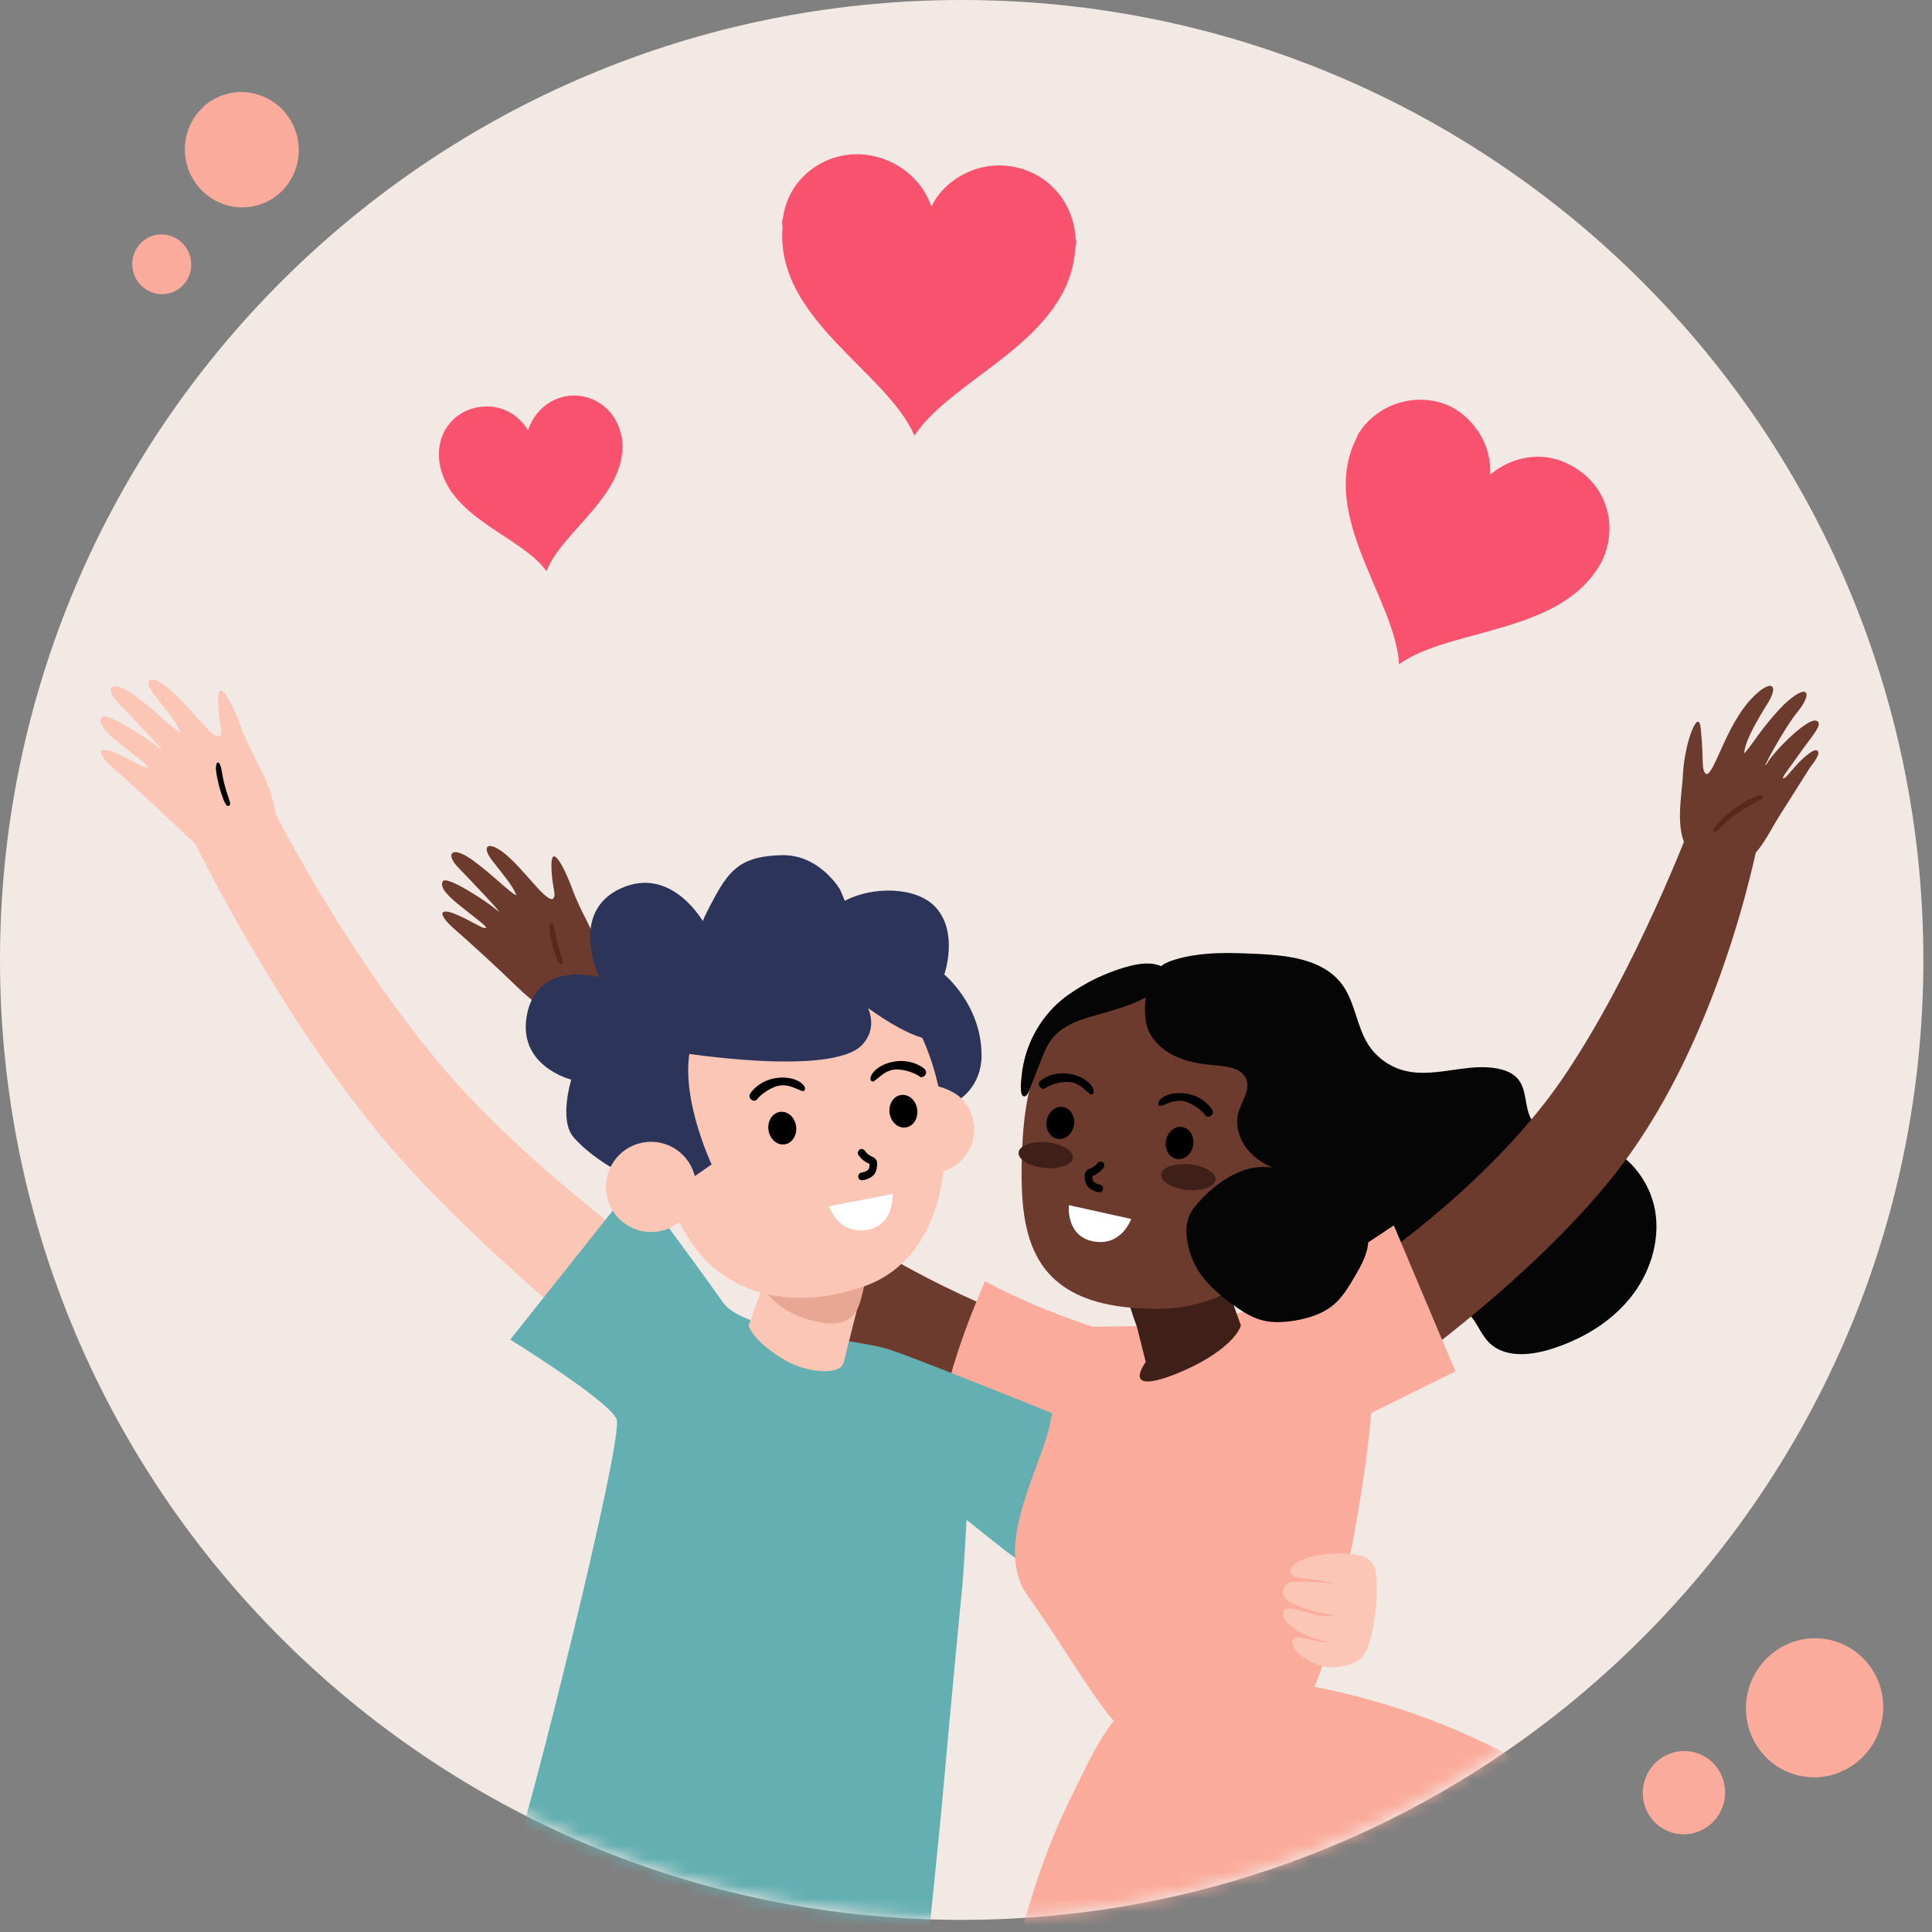
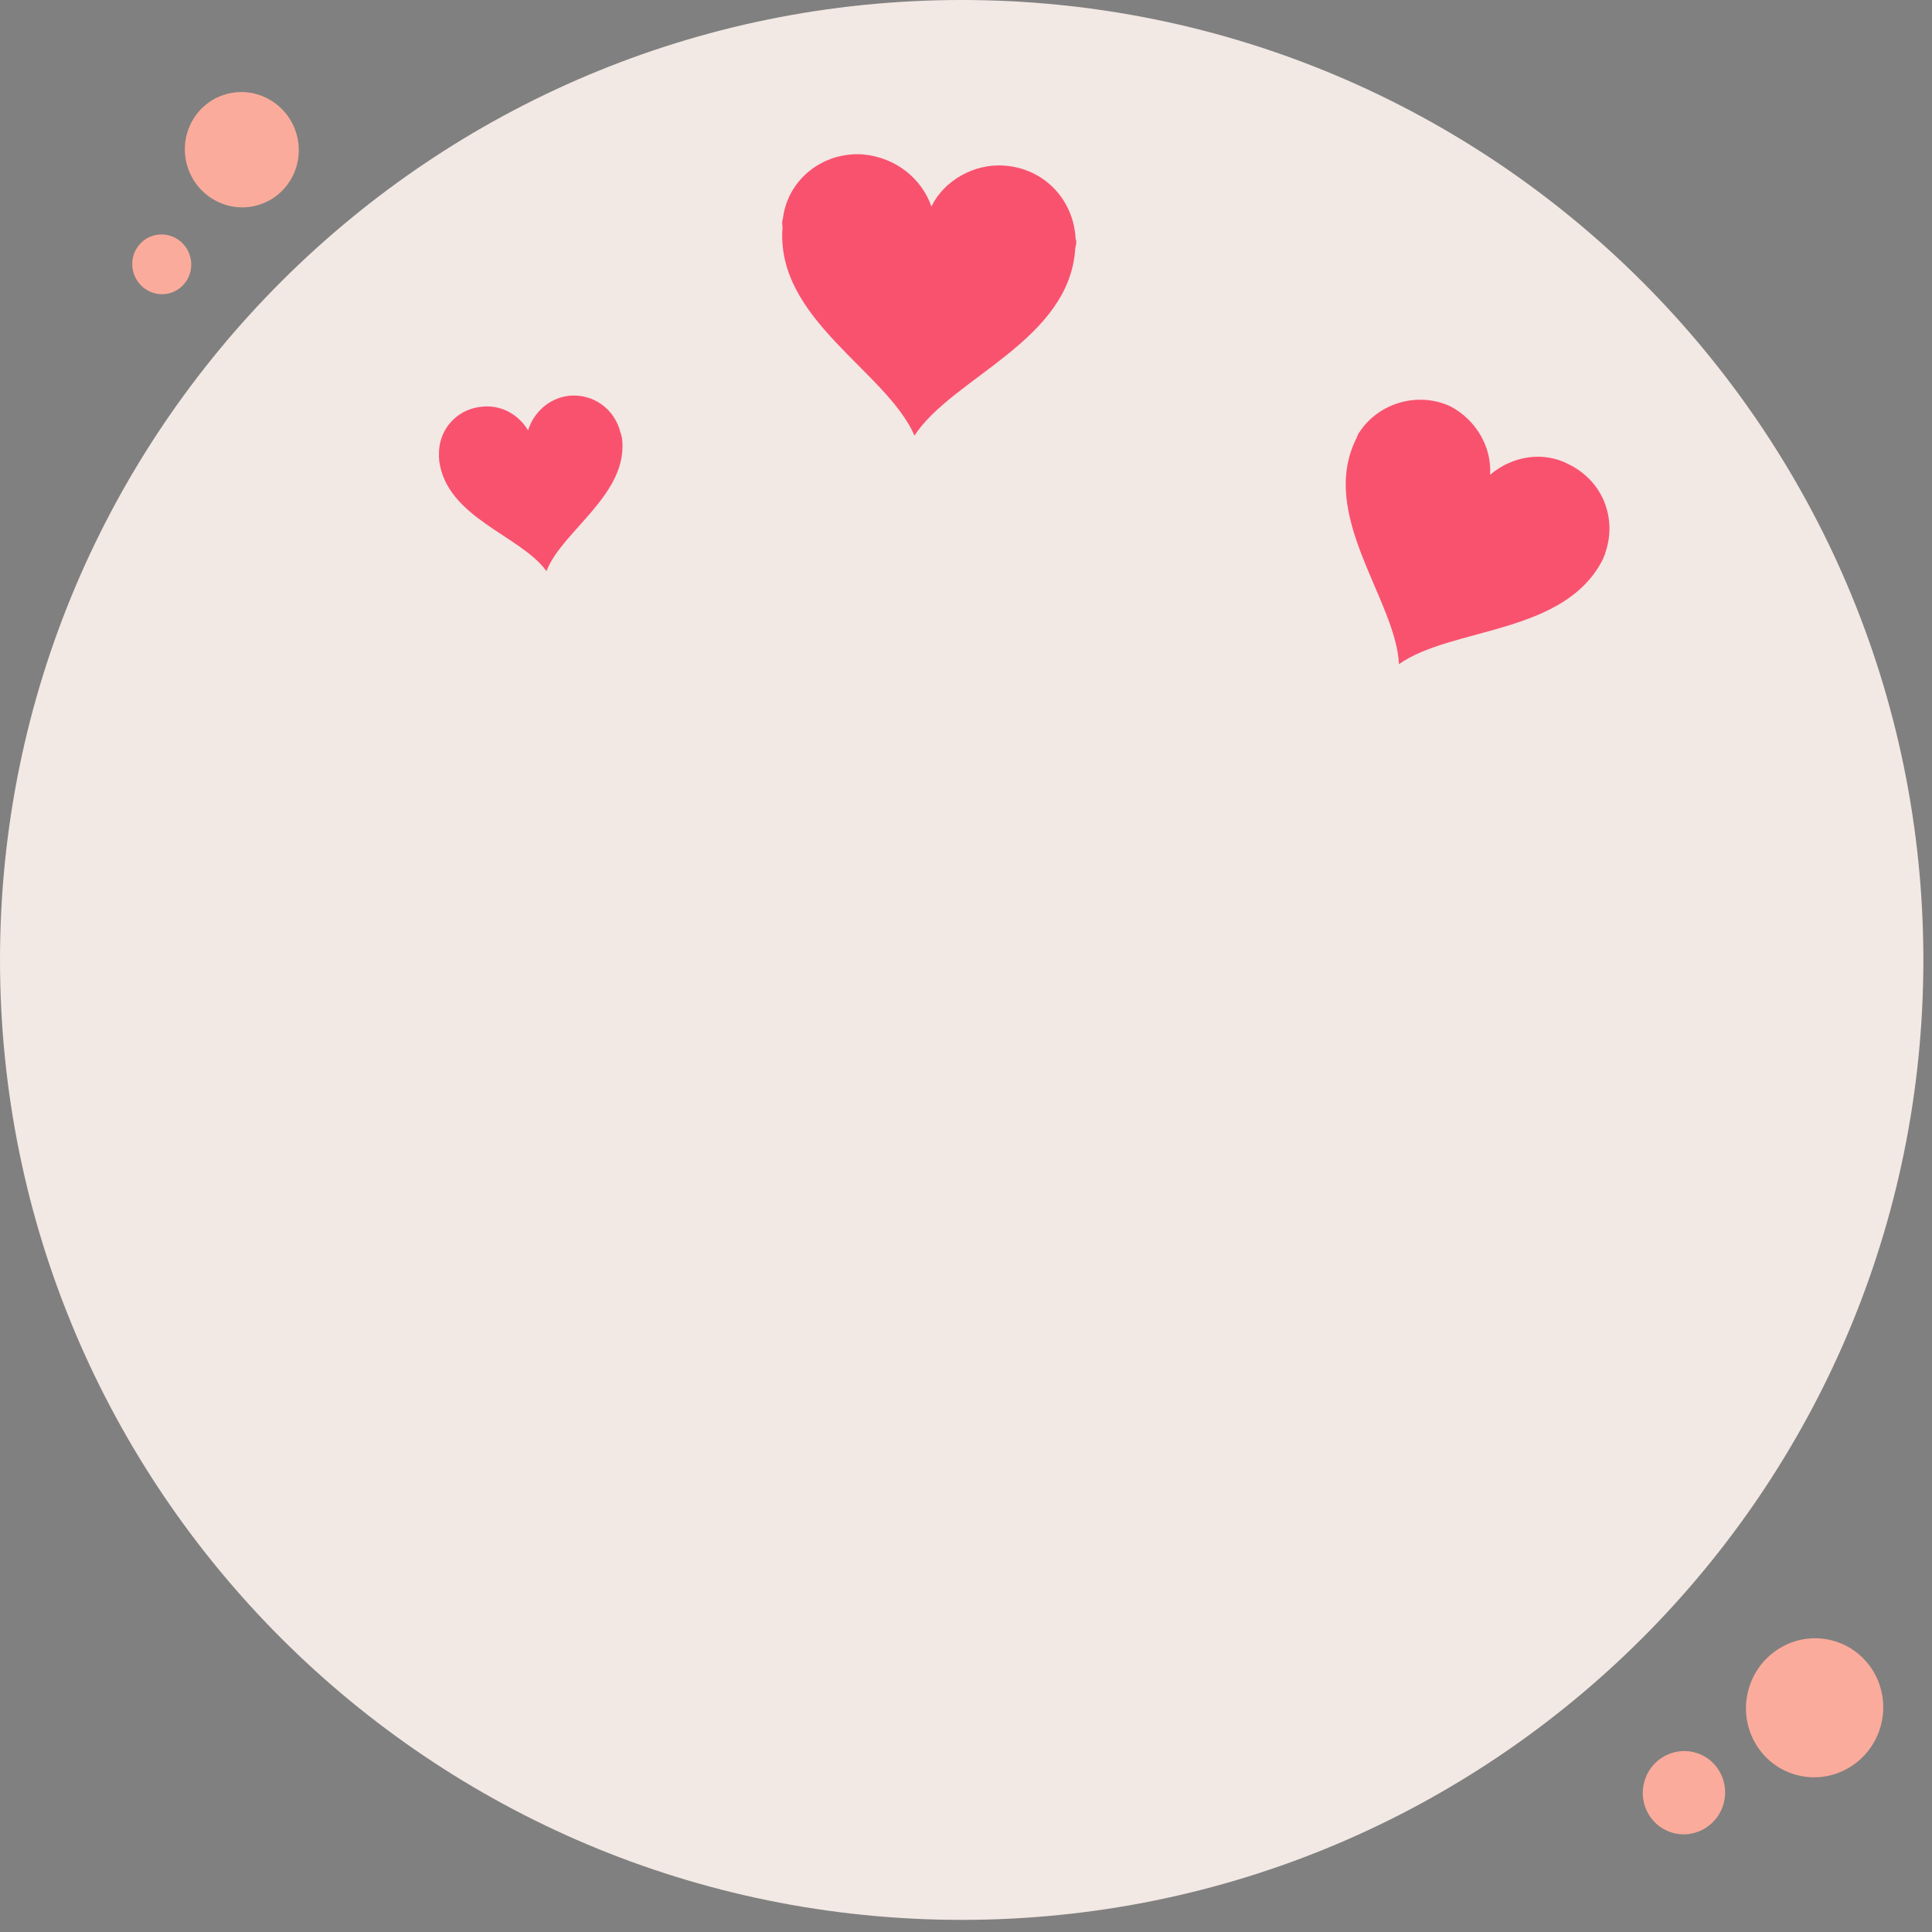
<svg xmlns="http://www.w3.org/2000/svg" width="145" height="145" viewBox="0 0 145 145" fill="none">
  <rect x="0" y="0" width="145" height="145" fill="#808080" stroke="none" />
  <path d="M19.285 15.416C21.562 14.799 22.898 12.428 22.27 10.119C21.642 7.811 19.288 6.439 17.012 7.056C14.736 7.673 13.4 10.044 14.027 12.353C14.655 14.661 17.009 16.033 19.285 15.416Z" fill="#FBAB9B" />
  <path d="M12.729 22.005C13.907 21.685 14.599 20.456 14.274 19.259C13.948 18.062 12.729 17.351 11.55 17.67C10.371 17.99 9.68 19.219 10.005 20.416C10.331 21.612 11.55 22.324 12.729 22.005Z" fill="#FBAB9B" />
  <path d="M141.19 129.39C141.875 126.589 140.191 123.772 137.429 123.1C134.668 122.427 131.874 124.153 131.189 126.955C130.504 129.757 132.188 132.573 134.95 133.245C137.712 133.918 140.505 132.192 141.19 129.39Z" fill="#FBAB9B" />
  <path d="M129.384 135.275C129.794 133.596 128.784 131.909 127.127 131.505C125.469 131.102 123.794 132.135 123.383 133.814C122.973 135.492 123.984 137.18 125.641 137.584C127.298 137.987 128.974 136.954 129.384 135.275Z" fill="#FBAB9B" />
  <path d="M72.176 144.09C112.038 144.09 144.352 111.835 144.352 72.045C144.352 32.256 112.038 0 72.176 0C32.314 0 0 32.256 0 72.045C0 111.835 32.314 144.09 72.176 144.09Z" fill="#F2E8E4" />
  <mask id="mask0" mask-type="alpha" maskUnits="userSpaceOnUse" x="0" y="0" width="144" height="144">
-     <circle cx="72" cy="72" r="72" fill="#C4C4C4" />
-   </mask>
+     </mask>
  <g mask="url(#mask0)">
    <path d="M77.49 99.325C77.085 99.331 66.172 95.314 58.881 88.781C51.59 82.248 44.789 72.201 44.789 72.201L39.98 74.112C39.98 74.112 45.615 87.053 55.108 95.314C63.031 102.208 76.049 107.289 76.049 107.289L77.49 99.325Z" fill="#6D3B2E" />
    <path d="M82.92 99.871L80.275 109.06L78.624 108.59L72.395 106.803L72.147 106.727L70.787 106.338C70.933 102.845 73.928 96.161 73.928 96.161C74.349 96.394 74.776 96.609 75.202 96.82C75.294 96.869 75.38 96.906 75.472 96.95C79.131 98.737 82.666 99.784 82.909 99.86C82.909 99.865 82.909 99.865 82.92 99.871Z" fill="#FBAB9B" />
    <path d="M38.775 74.031C37.323 72.617 35.283 70.754 34.09 69.712C32.828 68.605 32.946 68.092 34.231 68.627C35.37 69.102 36.319 69.793 36.476 69.631C36.557 69.55 35.807 68.989 34.76 68.162C33.686 67.315 32.968 66.64 33.227 66.149C33.486 65.657 36.546 67.66 37.312 68.319C38.084 68.978 35.359 66.105 34.414 65.134C33.356 64.043 33.923 63.417 35.499 64.578C37.075 65.733 38.257 66.991 38.743 67.191C38.613 66.764 38.322 66.316 37.01 64.675C36.033 63.455 36.638 63.06 37.874 64.059C39.353 65.258 40.896 67.633 41.484 67.471C41.83 67.158 41.382 66.581 41.387 64.918C41.393 63.26 42.38 65.144 42.958 66.737C43.557 68.389 44.631 70.052 45.057 71.418C45.635 73.259 45.683 74.641 44.41 75.597C43.136 76.552 41.706 76.893 38.775 74.031Z" fill="#6D3B2E" />
    <path d="M41.301 69.339C41.268 69.388 41.258 69.442 41.252 69.501C41.247 69.571 41.23 69.631 41.23 69.701C41.236 69.831 41.252 69.955 41.274 70.084C41.311 70.338 41.371 70.586 41.43 70.835C41.489 71.078 41.56 71.321 41.646 71.553C41.732 71.79 41.813 72.055 41.965 72.26C42.067 72.4 42.261 72.309 42.234 72.141C42.197 71.904 42.089 71.671 42.018 71.445C41.943 71.207 41.873 70.964 41.813 70.721C41.754 70.484 41.711 70.246 41.668 70.003C41.646 69.884 41.624 69.766 41.597 69.647C41.587 69.588 41.554 69.534 41.538 69.474C41.522 69.415 41.495 69.366 41.452 69.318C41.409 69.269 41.333 69.291 41.301 69.339Z" fill="#5B271D" />
    <path d="M65.483 181.023C62.062 195.767 56.967 217.547 56.967 217.547L50.933 216.98L50.69 216.947L49.88 216.84C47.047 202.521 51.111 161.543 51.111 161.543C51.111 161.543 41.941 181.816 38.298 182.81C34.655 183.803 6.504 165.938 6.504 165.938L9.488 161.333L9.629 161.117L10.271 160.134L28.076 166.159C28.076 166.159 32.021 159.832 36.404 148.478C39.696 139.953 41.806 136.217 43.209 131.822C43.242 131.719 48.051 130.602 48.142 130.564C48.785 130.321 49.168 130.213 49.168 130.213L49.923 130.456L50.199 130.542L65.467 135.412C65.58 136.011 65.678 136.638 65.769 137.286C65.785 137.388 65.802 137.496 65.812 137.593C66.001 139.019 67.933 136.465 68.014 138.079C68.025 138.268 68.004 143.176 68.014 143.365C68.414 152.694 68.23 169.188 65.483 181.023Z" fill="#358488" />
    <path d="M49.689 94.66C49.289 94.574 38.878 87.032 32.677 79.457C25.386 70.559 20.485 60.696 20.485 60.696L14.381 62.747C14.381 62.747 20.442 75.526 28.85 85.563C35.597 93.618 46.445 102.073 46.445 102.073L49.689 94.66Z" fill="#FCC6B7" />
    <path d="M13.56 62.315C12 60.793 9.809 58.795 8.53 57.678C7.175 56.49 7.304 55.939 8.681 56.511C9.9 57.019 10.921 57.764 11.093 57.591C11.18 57.505 10.375 56.9 9.253 56.015C8.098 55.108 7.326 54.379 7.607 53.85C7.887 53.321 11.169 55.469 11.995 56.176C12.82 56.884 9.895 53.801 8.88 52.759C7.742 51.587 8.351 50.918 10.046 52.16C11.741 53.401 13.009 54.751 13.527 54.967C13.387 54.508 13.079 54.028 11.665 52.268C10.624 50.961 11.271 50.535 12.599 51.609C14.186 52.899 15.848 55.442 16.474 55.275C16.841 54.94 16.366 54.319 16.372 52.532C16.377 50.751 17.435 52.775 18.055 54.487C18.698 56.258 19.847 58.045 20.311 59.513C20.932 61.489 20.981 62.974 19.615 64C18.244 65.025 16.712 65.387 13.56 62.315Z" fill="#FCC6B7" />
-     <path d="M16.274 57.278C16.242 57.332 16.231 57.386 16.226 57.451C16.22 57.526 16.199 57.591 16.204 57.667C16.209 57.802 16.231 57.942 16.247 58.077C16.29 58.347 16.35 58.617 16.415 58.882C16.479 59.141 16.555 59.4 16.641 59.654C16.733 59.907 16.819 60.193 16.981 60.415C17.089 60.566 17.3 60.469 17.273 60.291C17.229 60.037 17.116 59.788 17.041 59.54C16.96 59.281 16.884 59.027 16.819 58.763C16.755 58.509 16.706 58.25 16.663 57.991C16.641 57.861 16.62 57.731 16.593 57.607C16.576 57.542 16.544 57.489 16.528 57.424C16.506 57.359 16.485 57.305 16.436 57.256C16.387 57.202 16.306 57.224 16.274 57.278Z" fill="black" />
    <path d="M65.471 135.412L61.488 134.143L61.235 134.062L49.172 130.218L47.898 118.875L69.584 127.384C69.584 127.378 65.191 133.9 65.471 135.412Z" fill="#FF9F7C" />
    <path d="M82.085 107.311L78.14 118.303L75.733 116.591L75.581 116.483L72.543 114.07C72.543 114.07 72.381 117.088 72.241 118.87C72.095 120.241 71.258 129.139 70.94 132.724C70.384 138.959 69.58 146.426 69.58 146.426C69.58 146.426 60.313 146.599 51.797 143.786C43.28 140.968 38.52 138.355 38.919 138.09C39.324 137.82 46.88 107.915 46.275 106.506C45.811 105.426 41.364 102.495 39.318 101.183H39.313C39.259 101.15 39.205 101.113 39.146 101.08C38.617 100.745 38.293 100.54 38.293 100.54L47.678 88.733C47.678 88.733 48.207 89.44 48.968 90.482C49.017 90.547 49.066 90.612 49.12 90.682C50.712 92.847 53.2 96.232 54.252 97.738C54.441 98.008 54.727 98.257 55.083 98.483C55.143 98.521 55.207 98.553 55.272 98.591C57.221 99.693 60.993 100.227 63.821 100.681C63.886 100.691 63.951 100.702 64.01 100.713C65.144 100.902 66.115 101.075 66.719 101.274C68.581 101.885 76.299 104.978 80.029 106.49C80.099 106.517 80.174 106.544 80.239 106.571C81.373 107.024 82.085 107.311 82.085 107.311Z" fill="#64AFB2" />
    <path d="M63.328 102.213C63.112 103.298 60.5 103.002 58.983 102.121C56.409 100.626 56.188 99.471 56.188 99.471L58.174 93.942L64.812 96.334L63.328 102.213Z" fill="#FCC6B7" />
    <path d="M58.587 98.038C59.456 98.659 60.493 99.059 61.556 99.242C62.203 99.356 62.9 99.382 63.472 99.129C64.513 98.67 64.628 97.403 64.935 96.173C64.493 95.131 62.921 94.491 61.82 94C60.892 93.589 59.883 93.346 58.879 93.287C58.183 93.244 56.763 93.141 56.358 93.757C55.56 94.972 57.578 97.315 58.587 98.038Z" fill="#E8A795" />
    <path d="M70.687 81.654C70.687 81.654 71.167 66.861 55.084 70.414L58.9 76.245L70.687 81.654Z" fill="#2C3459" />
    <path d="M45.982 82.686C47.547 88.355 52.696 92.382 58.498 91.437C64.3 90.493 68.24 85.023 67.295 79.219C66.351 73.416 60.884 69.474 55.082 70.419C49.28 71.359 44.158 76.072 45.982 82.686Z" fill="#010000" />
    <path d="M69.838 88.047C71.648 88.047 73.115 86.579 73.115 84.769C73.115 82.96 71.648 81.492 69.838 81.492C68.029 81.492 66.562 82.96 66.562 84.769C66.562 86.579 68.029 88.047 69.838 88.047Z" fill="#FCC6B7" />
    <path d="M59.976 72.417C59.976 72.417 65.374 70.997 68.677 76.828C71.98 82.653 72.357 94.04 64.683 96.604C58.007 98.839 52.048 96.415 50.164 89.407C48.043 81.557 47.882 73.729 59.976 72.417Z" fill="#FCC6B7" />
    <path d="M49.409 86.108L51.919 88.424L53.408 87.393C53.408 87.393 50.656 81.573 52.038 77.934L47.779 78.625L49.409 86.108Z" fill="#2C3459" />
-     <path d="M72.129 82.426C72.129 82.426 73.651 81.427 73.667 79.263C73.694 75.44 70.871 73.14 70.871 73.14C70.871 73.14 71.951 70.057 70.267 68.141C68.831 66.505 65.453 66.51 63.407 67.606L63.051 66.769C63.051 66.769 61.518 64.102 58.647 64.183C55.776 64.264 54.847 65.128 53.66 67.293C52.122 70.1 52.867 69.328 52.867 69.328C52.867 69.328 50.481 64.901 46.59 66.677C42.699 68.454 44.922 73.2 44.922 73.2L44.965 73.329C44.965 73.329 40.432 72.06 39.574 76.034C38.715 80.008 42.877 81.028 42.877 81.028C42.877 81.028 41.921 84.073 43.06 85.369C44.199 86.665 45.834 87.588 45.834 87.588L51.118 87.28L51.955 86.254L49.013 78.825L50.87 78.971C50.87 78.971 62.468 80.871 64.724 78.399C66.98 75.926 62.749 72.714 62.749 72.714L67.655 72.071L70.553 81.568C70.558 81.573 71.594 81.865 72.129 82.426Z" fill="#2C3459" />
    <path d="M52.244 89.115C52.263 87.245 50.764 85.714 48.895 85.695C47.027 85.675 45.496 87.175 45.477 89.044C45.457 90.914 46.956 92.445 48.825 92.464C50.694 92.484 52.224 90.984 52.244 89.115Z" fill="#FCC6B7" />
    <path d="M63.546 74.409C63.546 74.409 68.474 78.615 70.724 77.989C71.933 77.648 66.73 69.96 66.73 69.96L61.279 71.553L63.546 74.409Z" fill="#2C3459" />
-     <path d="M104.506 217.849L102.606 218.059L100.598 218.34L98.132 218.551C98.132 218.551 80.17 183.565 79.172 178.301C78.168 173.043 79.339 150.2 82.086 140.206C84.105 132.858 91.056 130.968 94.418 136.346C95.627 138.279 96.378 141.151 96.264 145.049C96.054 152.521 94.429 159.988 92.94 165.808C91.493 171.472 90.16 175.58 90.371 176.617C90.797 178.722 104.506 217.849 104.506 217.849Z" fill="#6D3B2E" />
    <path d="M136.875 202.062L135.731 203.223L135.58 203.374L133.664 207.17C133.664 207.17 102.22 187.949 98.664 183.943C96.715 181.751 94.605 174.036 92.943 165.803C91.993 161.1 91.183 156.22 90.638 152.122V152.116C90.611 151.938 90.59 151.76 90.568 151.587C90.358 149.978 90.185 148.499 90.066 147.209C89.651 142.733 91.664 138.7 94.422 136.34C98.917 132.491 105.378 133.09 106.516 143.462C108.125 158.115 105.988 175.165 107.423 176.752C108.859 178.35 136.875 202.062 136.875 202.062Z" fill="#6D3B2E" />
    <path d="M122.29 97.484C120.779 99.325 118.626 100.567 116.348 101.269C114.804 101.744 112.926 101.906 111.771 100.777C111.264 100.275 110.983 99.6 110.573 99.012C110.163 98.429 109.526 97.905 108.824 97.975C108.42 98.019 108.069 98.251 107.718 98.461C106.218 99.363 104.485 99.973 102.742 99.838C100.999 99.709 99.261 98.721 98.543 97.122C97.798 95.46 98.246 93.548 98.435 91.74C98.84 87.76 97.852 83.657 95.688 80.299C94.382 78.28 92.66 76.536 90.669 75.192C90.588 75.143 90.512 75.084 90.431 75.035C89.908 74.695 89.363 74.382 88.807 74.096C88.569 73.972 88.218 73.864 87.895 73.739C87.587 73.626 87.29 73.491 87.117 73.313C86.168 72.363 88.753 71.844 89.433 71.726C89.465 71.72 89.487 71.715 89.508 71.715C91.063 71.456 92.655 71.515 94.225 71.585C94.965 71.618 95.731 71.666 96.481 71.774C98.154 72.022 99.747 72.562 100.723 73.88C101.706 75.203 101.803 77.006 102.688 78.393C103.282 79.327 104.237 80.029 105.3 80.326C106.655 80.704 108.069 80.434 109.483 80.24C110.449 80.11 111.41 80.013 112.36 80.191C112.786 80.267 113.212 80.407 113.563 80.656C113.714 80.758 113.844 80.877 113.957 81.023C114.61 81.838 114.405 83.069 114.918 83.987C115.35 84.759 116.24 85.174 117.104 85.358C117.973 85.547 118.874 85.558 119.737 85.779C122.042 86.368 123.796 88.5 124.217 90.843C124.622 93.181 123.807 95.648 122.29 97.484Z" fill="#050505" />
-     <path d="M101.566 95.708C101.966 95.621 111.627 89.148 117.175 81.087C122.723 73.026 126.981 61.662 126.981 61.662L132.103 62.391C132.103 62.391 129.664 76.293 122.372 86.556C116.29 95.119 104.826 103.115 104.826 103.115L101.566 95.708Z" fill="#6D3B2E" />
    <path d="M127.726 64.734C127.759 64.75 127.791 64.772 127.829 64.788C128.752 65.268 129.907 65.257 130.819 64.761C132.098 64.064 132.746 62.504 133.496 61.316C134.273 60.085 135.05 58.86 135.827 57.629C135.962 57.418 136.594 56.711 136.453 56.414C136.302 56.101 135.779 56.549 135.612 56.673C134.683 57.407 134.019 58.525 133.82 58.411C133.723 58.352 134.327 57.612 135.088 56.522C135.973 55.253 136.869 54.346 136.351 54.103C135.736 53.785 133.183 56.317 132.616 57.299C131.985 58.239 133.874 54.659 134.958 53.369C136.097 51.938 135.655 51.199 133.868 52.899C132.168 54.627 131.369 56.144 130.894 56.544C130.975 56.014 131.078 55.372 132.514 53.029C133.669 51.317 132.929 50.858 131.413 52.473C129.572 54.443 128.698 57.98 128.088 58.104C127.656 57.909 127.877 57.029 127.667 54.918C127.554 52.743 126.426 55.734 126.312 58.071C126.199 60.28 125.379 63.411 127.726 64.734Z" fill="#6D3B2E" />
    <path d="M132.166 59.691C131.983 59.707 131.816 59.788 131.643 59.853C131.459 59.918 131.297 59.993 131.125 60.085C130.796 60.269 130.482 60.468 130.18 60.69C129.878 60.911 129.597 61.149 129.328 61.408C129.068 61.656 128.75 61.942 128.594 62.261C128.54 62.369 128.658 62.52 128.772 62.439C129.058 62.239 129.295 61.942 129.554 61.71C129.829 61.467 130.115 61.235 130.412 61.025C130.698 60.819 131.001 60.63 131.314 60.458C131.476 60.371 131.632 60.279 131.789 60.188C131.945 60.09 132.118 60.026 132.258 59.907C132.339 59.842 132.274 59.68 132.166 59.691Z" fill="#5B271D" />
    <path d="M136.459 151.339C134.495 155.226 130.047 157.105 125.87 158.331C121.693 159.551 117.186 160.544 114.067 163.584C112.841 164.777 111.897 166.229 110.677 167.428C108.885 169.193 106.575 170.332 104.249 171.299C98.053 173.863 90.676 175.316 84.863 171.985C83.217 171.04 81.754 169.739 79.957 169.139C78.969 168.81 77.885 168.691 77.021 168.092C76.212 167.53 75.715 166.618 75.37 165.689C75.251 165.376 75.148 165.063 75.062 164.739C75.04 164.669 75.019 164.588 75.002 164.518C74.323 161.937 74.452 159.178 74.711 156.5C75.094 152.505 75.742 148.526 76.778 144.65C77.685 141.221 78.894 137.868 80.481 134.694C81.279 133.09 82.267 130.823 83.595 129.154C84.167 128.426 84.809 127.81 85.521 127.416C88.959 125.516 94.011 125.715 98.647 126.601C101.41 127.124 104.023 127.891 106.063 128.598C111.973 130.65 117.424 133.857 122.556 137.431C124.197 138.57 125.816 139.758 127.597 140.649C129.912 141.804 132.573 142.539 134.592 144.066C134.673 144.126 134.754 144.191 134.829 144.255C135.304 144.644 135.741 145.076 136.119 145.578C136.594 146.204 136.961 146.928 137.107 147.705C137.35 148.931 137.02 150.221 136.459 151.339Z" fill="#FBAB9B" />
    <path d="M109.232 102.926L107.165 103.947L106.922 104.065L102.907 106.047C102.896 106.139 102.89 106.23 102.88 106.328C102.496 111.143 100.591 122.26 98.632 126.606C98.54 126.801 98.454 126.979 98.368 127.146C97.968 127.902 97.272 128.496 96.392 128.96C96.182 129.068 95.971 129.171 95.761 129.257C92.458 130.666 87.347 130.596 85.415 130.326C85.409 130.326 85.409 130.326 85.404 130.326C85.145 130.294 84.945 130.25 84.816 130.213C84.767 130.202 84.724 130.18 84.675 130.153C84.675 130.153 84.67 130.153 84.664 130.148C84.362 129.997 83.995 129.64 83.58 129.154C81.836 127.114 79.219 122.643 77.152 119.803C74.631 116.332 77.702 110.89 78.625 107.58C78.674 107.413 78.717 107.256 78.749 107.105C79.478 103.866 80.007 99.568 82.09 99.568C82.333 99.568 82.608 99.568 82.916 99.563C82.921 99.568 82.921 99.568 82.927 99.563C84.001 99.557 85.42 99.541 86.78 99.487C86.964 99.476 87.142 99.471 87.314 99.46C88.712 99.395 89.981 99.282 90.655 99.104C92.096 98.731 92.647 98.769 94.778 97.889C94.854 97.857 94.935 97.824 95.021 97.792C95.065 97.776 95.108 97.754 95.151 97.738C96.889 97.004 100.937 94.39 103.133 92.949C103.203 92.9 103.279 92.857 103.344 92.809C104.116 92.301 104.607 91.966 104.607 91.966L109.232 102.926Z" fill="#FBAB9B" />
    <path d="M85.99 102.213C84.063 105.091 88.818 103.001 90.335 102.121C92.909 100.626 93.13 99.47 93.13 99.47L91.144 93.942L84.506 96.334L85.99 102.213Z" fill="#3E2019" />
    <path d="M89.595 98.272C88.726 98.893 87.69 99.293 86.627 99.476C85.979 99.59 85.675 99.554 85.292 99.476C84.873 98.386 84.802 97.799 84.139 96.326C84.581 95.284 85.261 94.725 86.362 94.234C87.291 93.823 88.3 93.581 89.304 93.521C90 93.478 91.42 93.375 91.824 93.991C92.623 95.206 90.605 97.549 89.595 98.272Z" fill="#3E2019" />
    <path d="M98.924 85.795C98.908 87.971 98.379 89.995 97.451 91.761C97.035 92.549 96.539 93.289 95.977 93.963C93.797 96.566 90.591 98.207 87.002 98.229C86.662 98.234 86.338 98.229 86.02 98.218C85.998 98.218 85.971 98.218 85.95 98.212C82.754 98.099 80.633 97.327 79.23 96.085C79.144 96.015 79.068 95.939 78.987 95.864C77.357 94.26 76.801 91.95 76.694 89.277C76.688 89.196 76.688 89.115 76.688 89.04C76.65 87.981 76.683 86.848 76.742 85.698C77.141 77.869 80.644 73.15 87.18 73.199C93.716 73.237 98.978 78.884 98.924 85.795Z" fill="#6D3B2E" />
    <path d="M86.118 77.135C86.448 78.085 87.263 78.83 88.196 79.268C89.125 79.705 90.166 79.872 91.192 79.953C92.088 80.024 93.178 80.159 93.523 80.968C93.863 81.773 93.2 82.615 92.957 83.457C92.708 84.31 92.924 85.255 93.421 85.995C93.917 86.734 94.684 87.28 95.515 87.636C93.496 87.291 91.548 88.549 90.156 90.012C89.772 90.417 89.4 90.849 89.211 91.367C89.028 91.864 89.017 92.403 89.076 92.927C89.189 93.888 89.546 94.822 90.107 95.627C90.749 96.55 91.64 97.279 92.557 97.937C93.216 98.412 93.907 98.866 94.689 99.077C95.499 99.298 96.362 99.249 97.193 99.109C98.235 98.936 99.282 98.602 100.086 97.927C100.766 97.354 101.22 96.577 101.668 95.821C102.159 94.984 102.655 94.104 102.693 93.143C102.731 92.085 102.207 91.102 101.829 90.109C100.486 86.583 101.322 78.625 92.045 73.01C91.025 72.395 88.267 71.99 87.101 72.708C85.913 73.431 85.714 75.98 86.118 77.135Z" fill="#050505" />
    <path d="M76.837 82.28C77.016 82.313 77.134 82.113 77.199 81.946C77.512 81.152 77.825 80.353 78.138 79.559C78.354 79.009 78.575 78.453 78.937 77.983C79.412 77.367 80.103 76.946 80.826 76.655C81.549 76.363 82.31 76.185 83.055 75.964C84.771 75.456 87.065 74.765 87.524 73.183C87.702 72.573 86.746 72.168 85.467 72.362C84.032 72.584 82.315 73.367 81.641 73.75C80.966 74.133 80.297 74.538 79.692 75.035C77.998 76.428 76.902 78.512 76.681 80.693C76.659 80.947 76.476 82.21 76.837 82.28Z" fill="#050505" />
    <path d="M96.869 118.756C97.247 118.648 99.428 118.724 100.464 118.923C99.816 118.788 99.325 118.653 98.699 118.562C97.997 118.465 96.761 118.459 96.826 117.925C96.891 117.396 97.733 116.947 98.888 116.731C100.253 116.472 101.338 116.64 101.829 116.688C102.353 116.737 103.206 117.142 103.27 118.092C103.389 119.803 103.281 121.574 102.801 123.183C102.267 124.97 101.435 124.879 100.405 125.111C99.115 125.402 96.88 124.079 96.988 123.205C97.091 122.33 98.721 123.54 100.221 123.162C99.115 123.437 96.427 122.238 96.292 121.191C96.222 120.64 96.848 120.705 97.172 120.77C98.138 120.975 99.093 121.45 100.118 121.229C99.309 121.132 97.112 120.64 96.529 120.025C95.984 119.453 96.438 118.88 96.869 118.756Z" fill="#FCC6B7" />
    <path d="M69.293 80.153C69.293 80.153 68.376 79.397 66.967 79.7C65.526 80.007 65.089 81.012 65.451 81.168C65.683 81.266 66.266 80.315 67.194 80.267C67.933 80.229 68.775 80.591 69.023 80.796C69.272 81.001 69.811 80.499 69.293 80.153Z" fill="black" />
    <path d="M67.977 84.617C68.549 84.535 68.935 83.923 68.839 83.25C68.743 82.577 68.201 82.098 67.628 82.18C67.056 82.262 66.67 82.874 66.766 83.547C66.862 84.22 67.404 84.699 67.977 84.617Z" fill="black" />
    <path d="M56.377 81.972C56.377 81.972 57.047 80.99 58.482 80.882C59.956 80.774 60.657 81.616 60.35 81.864C60.155 82.026 59.33 81.276 58.423 81.492C57.705 81.659 56.993 82.248 56.815 82.512C56.631 82.782 55.973 82.447 56.377 81.972Z" fill="black" />
    <path d="M58.887 85.886C59.459 85.804 59.845 85.192 59.749 84.519C59.653 83.846 59.111 83.367 58.538 83.449C57.966 83.531 57.58 84.143 57.676 84.816C57.772 85.489 58.315 85.968 58.887 85.886Z" fill="black" />
    <path d="M66.983 89.612L62.223 90.53C62.223 90.53 62.886 92.647 65.034 92.312C67.177 91.977 66.983 89.612 66.983 89.612Z" fill="white" />
    <path d="M64.422 86.675C64.562 86.886 64.735 87.058 64.946 87.194C65.037 87.253 65.135 87.291 65.232 87.339C65.253 87.35 65.275 87.361 65.296 87.372C65.291 87.366 65.28 87.361 65.275 87.356C65.296 87.377 65.296 87.377 65.28 87.361C65.269 87.35 65.264 87.334 65.264 87.318C65.264 87.296 65.264 87.296 65.264 87.318C65.259 87.345 65.264 87.377 65.259 87.409C65.253 87.463 65.253 87.517 65.248 87.571C65.253 87.517 65.243 87.604 65.237 87.609C65.232 87.636 65.221 87.663 65.216 87.69C65.199 87.744 65.232 87.674 65.199 87.728C65.183 87.75 65.172 87.771 65.156 87.793C65.178 87.76 65.162 87.782 65.145 87.798C65.129 87.814 65.108 87.831 65.091 87.847C65.07 87.868 65.129 87.825 65.081 87.852C65.059 87.863 65.037 87.879 65.016 87.89C64.994 87.901 64.973 87.912 64.946 87.922C65 87.895 64.929 87.928 64.919 87.933C64.822 87.971 64.724 87.993 64.622 88.014C64.471 88.047 64.374 88.23 64.417 88.371C64.465 88.527 64.616 88.608 64.773 88.576C65.032 88.522 65.28 88.435 65.485 88.268C65.723 88.074 65.798 87.787 65.825 87.496C65.836 87.339 65.847 87.172 65.75 87.031C65.669 86.913 65.555 86.853 65.426 86.794C65.367 86.767 65.307 86.74 65.253 86.702C65.232 86.686 65.205 86.67 65.183 86.654C65.113 86.605 65.221 86.686 65.151 86.632C65.102 86.589 65.054 86.546 65.01 86.497C64.989 86.475 64.973 86.454 64.956 86.432C64.989 86.47 64.924 86.384 64.919 86.378C64.832 86.249 64.66 86.184 64.519 86.276C64.395 86.362 64.33 86.54 64.422 86.675Z" fill="black" />
    <path d="M78.194 81.028C78.194 81.028 79.123 80.305 80.504 80.645C81.924 80.99 82.329 81.995 81.962 82.14C81.73 82.232 81.179 81.276 80.261 81.201C79.533 81.141 78.686 81.476 78.437 81.676C78.189 81.87 77.671 81.357 78.194 81.028Z" fill="black" />
    <path d="M80.598 84.454C80.711 83.793 80.346 83.178 79.782 83.081C79.218 82.984 78.669 83.442 78.555 84.103C78.442 84.764 78.807 85.379 79.371 85.476C79.935 85.573 80.484 85.115 80.598 84.454Z" fill="black" />
    <path d="M90.912 83.188C90.912 83.188 90.28 82.2 88.861 82.054C87.409 81.903 86.691 82.718 86.988 82.977C87.177 83.139 88.013 82.427 88.904 82.659C89.611 82.848 90.296 83.442 90.469 83.711C90.636 83.981 91.295 83.668 90.912 83.188Z" fill="black" />
    <path d="M89.549 85.96C89.662 85.298 89.297 84.684 88.733 84.587C88.169 84.49 87.62 84.948 87.506 85.609C87.393 86.27 87.758 86.885 88.322 86.981C88.886 87.078 89.435 86.621 89.549 85.96Z" fill="black" />
    <path d="M80.221 90.449L84.9 91.486C84.9 91.486 84.183 93.559 82.072 93.17C79.962 92.782 80.221 90.449 80.221 90.449Z" fill="white" />
    <path d="M82.341 87.318C82.331 87.334 82.32 87.35 82.309 87.361C82.325 87.339 82.325 87.339 82.303 87.366C82.282 87.388 82.266 87.409 82.25 87.426C82.228 87.447 82.212 87.463 82.19 87.485C82.174 87.496 82.163 87.512 82.147 87.523C82.125 87.544 82.12 87.544 82.131 87.534C82.147 87.523 82.142 87.528 82.115 87.544C82.098 87.555 82.082 87.566 82.066 87.577C82.044 87.593 82.017 87.609 81.996 87.62C81.974 87.631 81.947 87.647 81.92 87.658C81.904 87.668 81.888 87.674 81.872 87.679C81.899 87.668 81.893 87.668 81.866 87.679C81.721 87.739 81.591 87.798 81.494 87.928C81.402 88.063 81.402 88.219 81.413 88.376C81.429 88.667 81.505 88.959 81.731 89.153C81.931 89.326 82.179 89.412 82.428 89.477C82.573 89.515 82.746 89.429 82.784 89.277C82.816 89.126 82.741 88.959 82.584 88.921C82.487 88.9 82.401 88.867 82.303 88.835C82.282 88.829 82.287 88.829 82.314 88.84C82.303 88.835 82.293 88.829 82.282 88.824C82.266 88.813 82.244 88.808 82.228 88.797C82.206 88.786 82.185 88.77 82.163 88.759C82.152 88.754 82.104 88.705 82.142 88.748C82.125 88.732 82.104 88.716 82.088 88.7C82.077 88.689 82.039 88.63 82.072 88.684C82.061 88.667 82.05 88.646 82.039 88.63C82.028 88.613 82.028 88.613 82.039 88.63C82.034 88.613 82.028 88.603 82.023 88.586C82.017 88.565 82.012 88.538 82.007 88.516C81.99 88.457 82.007 88.532 82.001 88.473C81.996 88.414 81.99 88.349 81.99 88.289C81.99 88.279 81.99 88.198 81.99 88.198C81.985 88.219 81.98 88.241 81.974 88.262C81.99 88.241 81.99 88.235 81.98 88.257C81.953 88.279 81.936 88.289 81.98 88.268C81.996 88.257 82.012 88.252 82.034 88.241C81.974 88.268 82.039 88.241 82.05 88.235C82.088 88.219 82.131 88.203 82.169 88.187C82.217 88.165 82.271 88.138 82.314 88.111C82.525 87.982 82.698 87.809 82.843 87.609C82.93 87.485 82.87 87.285 82.741 87.215C82.59 87.139 82.433 87.188 82.341 87.318Z" fill="black" />
    <path d="M80.531 86.89C80.581 86.359 79.709 85.84 78.581 85.732C77.454 85.624 76.499 85.967 76.448 86.498C76.397 87.03 77.269 87.548 78.397 87.656C79.524 87.764 80.48 87.421 80.531 86.89Z" fill="#3E2019" />
    <path d="M91.226 88.54C91.277 88.009 90.404 87.49 89.277 87.382C88.149 87.274 87.194 87.617 87.143 88.148C87.092 88.68 87.965 89.198 89.092 89.306C90.22 89.414 91.175 89.071 91.226 88.54Z" fill="#3E2019" />
  </g>
  <path d="M46.568 32.464C46.127 30.674 44.493 29.504 42.655 29.709C41.154 29.907 40.038 30.993 39.633 32.299C38.904 31.084 37.576 30.34 36.076 30.533C34.238 30.738 32.873 32.292 32.946 34.189C32.915 34.29 32.985 34.423 32.954 34.524C33.489 38.88 39.079 40.17 41.013 42.865C42.182 39.811 47.239 37.077 46.677 32.829C46.606 32.697 46.638 32.596 46.568 32.464Z" fill="#F9526F" />
  <path d="M80.726 17.925C80.582 15.008 78.399 12.663 75.418 12.432C73.097 12.241 70.825 13.581 69.906 15.498C69.177 13.423 67.269 11.83 64.791 11.591C61.798 11.366 59.136 13.437 58.764 16.367C58.717 16.523 58.67 16.678 58.732 17.036C58.169 23.96 66.525 27.837 68.633 32.694C71.48 28.314 80.307 25.57 80.704 18.596C80.742 18.438 80.836 18.127 80.726 17.925Z" fill="#F9526F" />
  <path d="M120.47 41.52C121.375 38.957 120.34 36.144 117.762 34.859C115.829 33.831 113.509 34.216 111.836 35.63C111.965 33.581 110.809 31.532 108.869 30.504C106.42 29.354 103.46 30.247 102.038 32.424C101.909 32.553 101.909 32.681 101.779 32.938C98.942 38.7 104.746 44.976 104.997 49.846C108.991 47.025 117.495 47.668 120.333 41.906C120.34 41.778 120.47 41.649 120.47 41.52Z" fill="#F9526F" />
</svg>